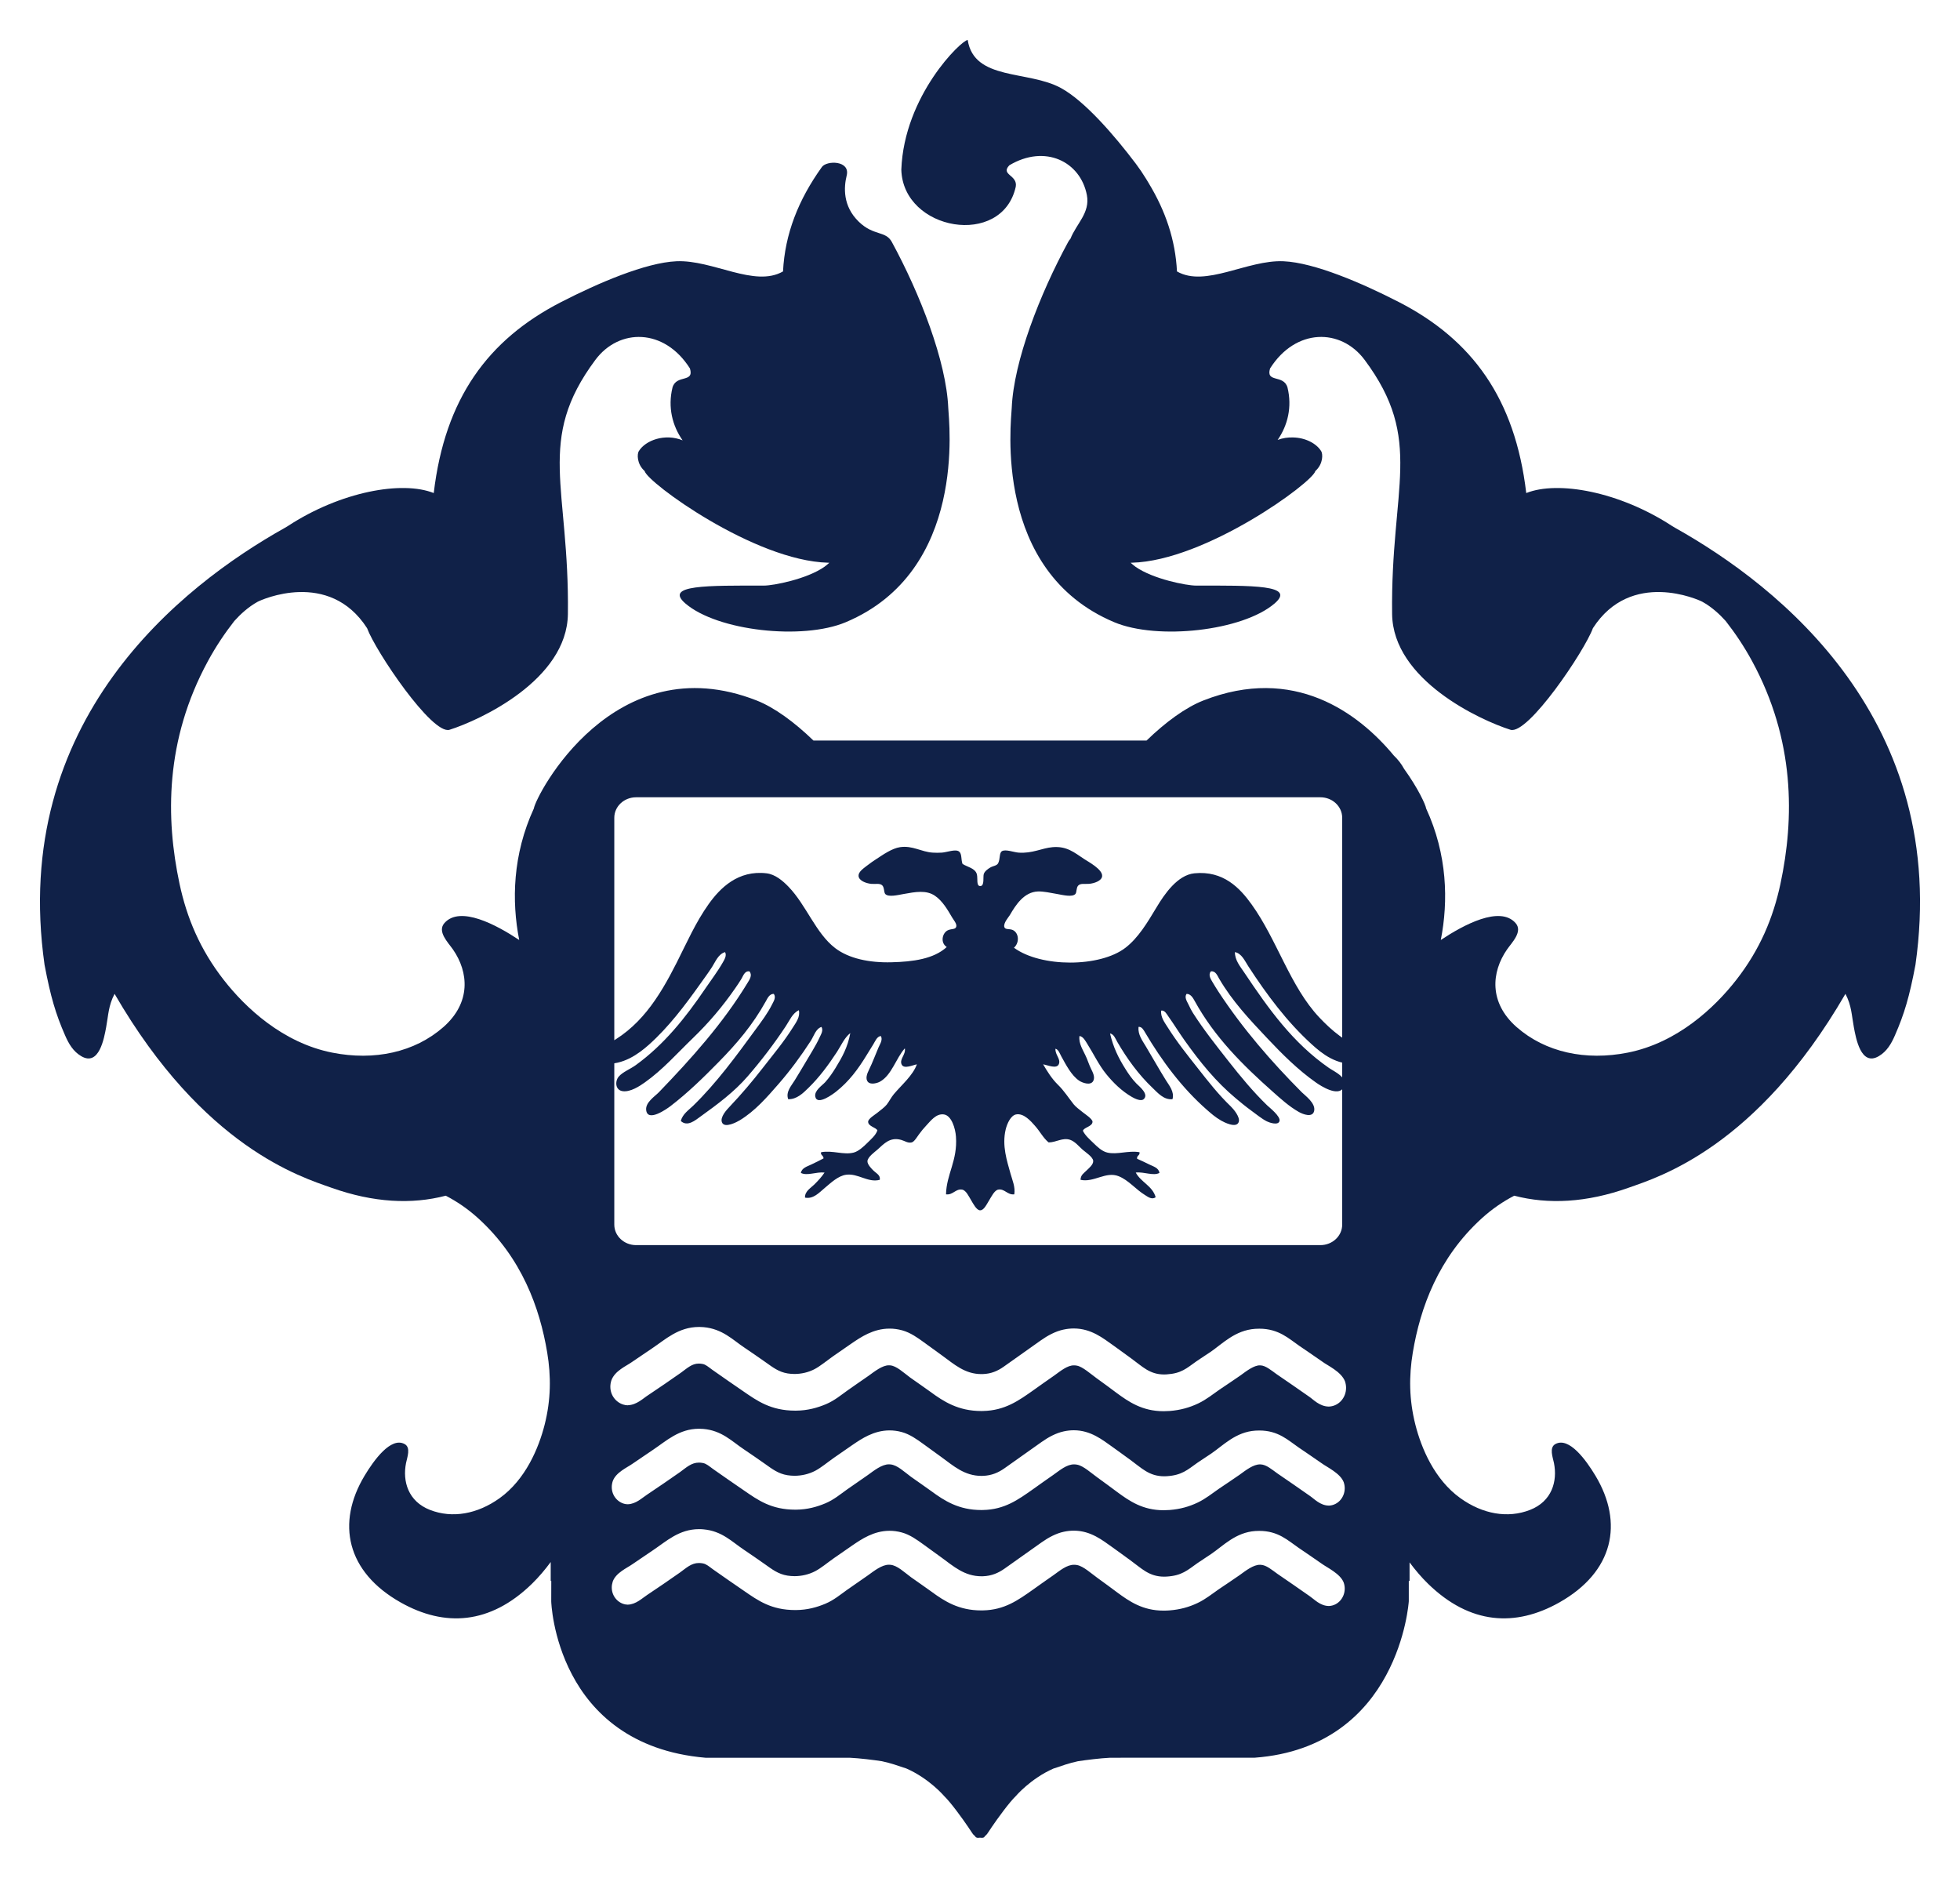
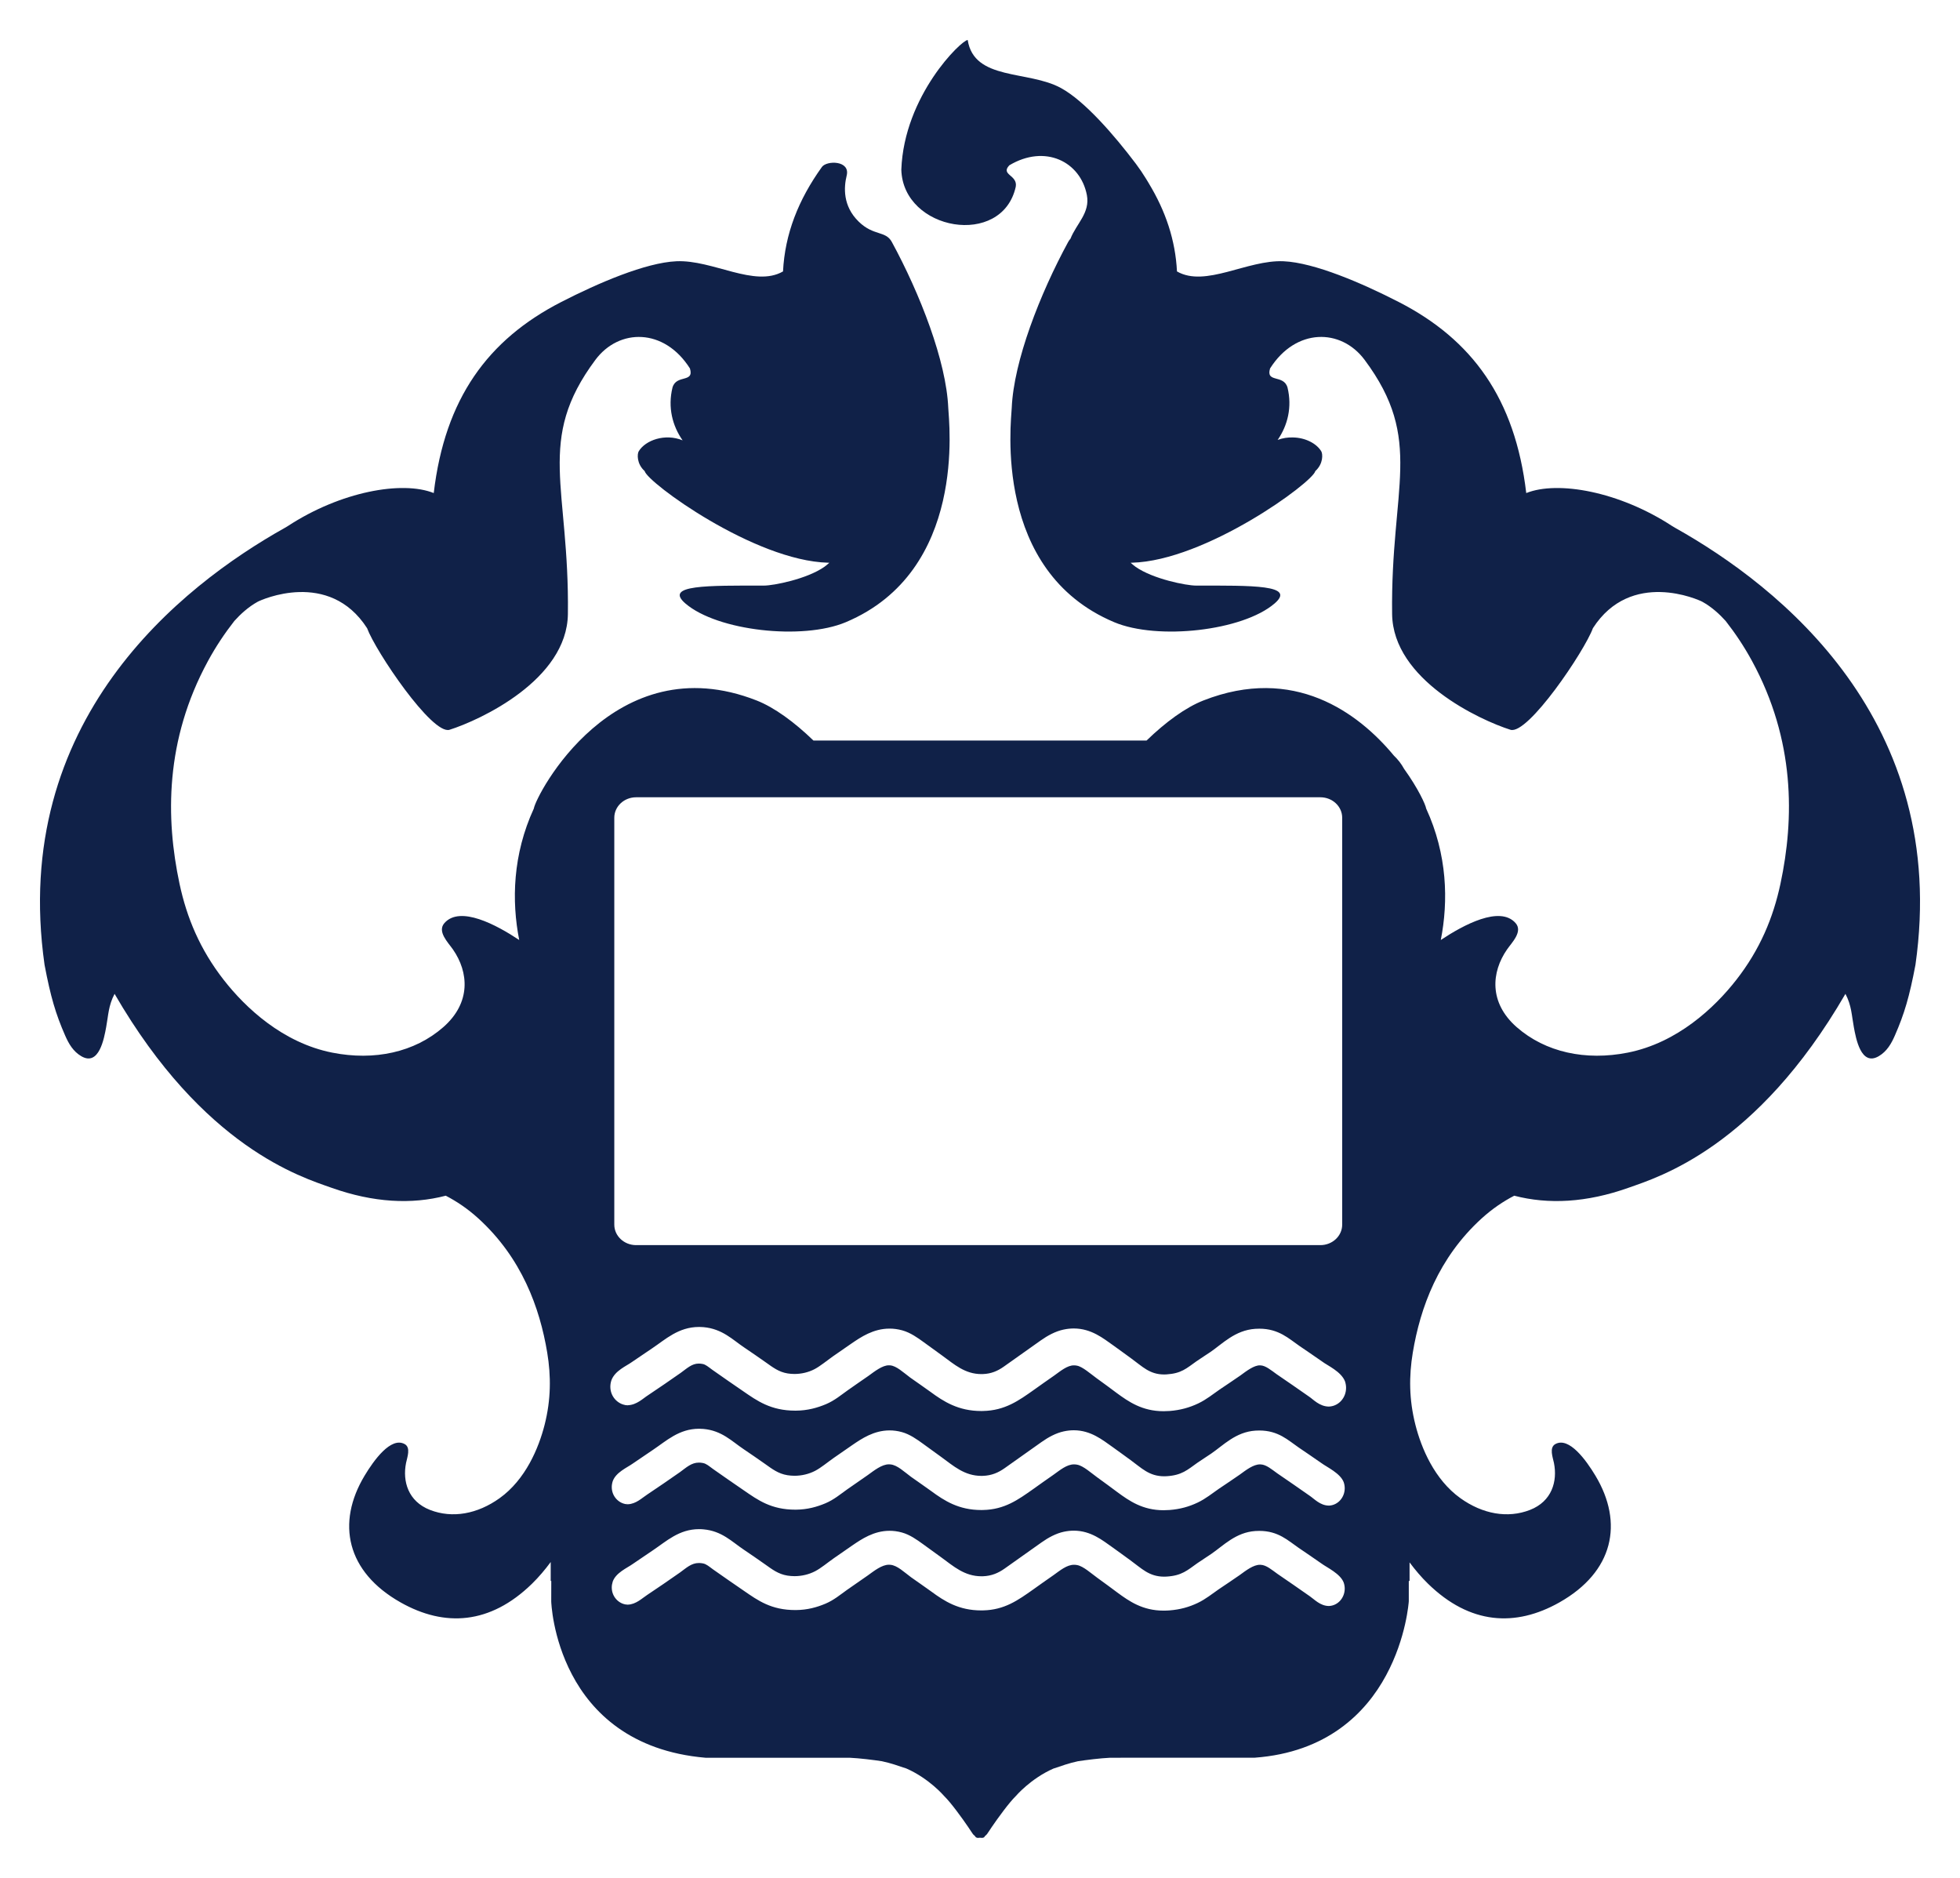
<svg xmlns="http://www.w3.org/2000/svg" xmlns:ns1="http://sodipodi.sourceforge.net/DTD/sodipodi-0.dtd" xmlns:ns2="http://www.inkscape.org/namespaces/inkscape" version="1.1" id="SCUDETTO_PERFETTO_copia_2" x="0px" y="0px" width="490.238" height="469.617" viewBox="0 0 490.238 469.617" enable-background="new 0 0 1343.64 868.8" xml:space="preserve" ns1:docname="contempora-logo-image.svg" ns2:version="1.1 (c68e22c387, 2021-05-23)">
  <defs id="defs15" />
  <ns1:namedview id="namedview13" pagecolor="#ffffff" bordercolor="#666666" borderopacity="1.0" ns2:pageshadow="2" ns2:pageopacity="0.0" ns2:pagecheckerboard="0" showgrid="false" fit-margin-top="0" fit-margin-left="0" fit-margin-right="0" fit-margin-bottom="0" ns2:zoom="0.89318602" ns2:cx="102.44227" ns2:cy="288.8536" ns2:window-width="1920" ns2:window-height="1011" ns2:window-x="0" ns2:window-y="0" ns2:window-maximized="1" ns2:current-layer="SCUDETTO_PERFETTO_copia_2" />
  <g id="g10" transform="translate(-424.301,-135.456)">
    <g id="g4">
      <path fill="#102148" d="m 843.329,267.479 c -0.284,-0.176 -0.537,-0.328 -0.771,-0.459 -13.221,-8.649 -28.606,-11.416 -36.51,-8.261 -2.791,-23.646 -13.539,-38.356 -31.854,-47.762 -9.226,-4.741 -21.147,-9.869 -28.852,-10.207 -9.109,-0.4 -19.543,6.644 -26.654,2.545 -0.393,-7.816 -2.827,-15.079 -7.072,-22.071 -0.03,-0.053 -0.062,-0.106 -0.092,-0.161 -0.19,-0.312 -0.368,-0.625 -0.57,-0.937 -0.769,-1.259 -1.61,-2.509 -2.539,-3.746 -5.433,-7.197 -12.838,-15.734 -18.762,-18.96 -8.191,-4.473 -21.716,-1.777 -23.309,-12.004 -1.546,0.018 -15.914,13.874 -16.603,32.423 0.412,15.323 25.244,19.617 28.624,4.266 0.519,-2.957 -3.896,-2.932 -1.609,-5.351 8.951,-5.34 17.787,-0.927 19.397,7.445 0.851,4.459 -2.64,7.17 -4.104,10.917 -0.205,0.229 -0.402,0.49 -0.576,0.812 -7.084,13.025 -13.62,29.822 -14.114,41.486 -0.151,3.505 -4.809,40.803 25.633,53.602 10.84,4.558 32.139,2.176 40.11,-4.684 5.447,-4.683 -5.539,-4.473 -19.671,-4.473 -2.356,0 -10.727,-1.626 -15.112,-4.707 -0.43,-0.304 -0.82,-0.659 -1.22,-1.004 0.107,-0.004 0.208,-0.004 0.318,-0.01 18.447,-0.475 45.249,-20.087 45.876,-22.915 2.031,-1.837 1.878,-4.301 1.482,-4.953 -1.185,-1.96 -3.976,-3.402 -7.051,-3.456 -1.265,-0.05 -2.577,0.14 -3.854,0.616 2.494,-3.611 3.663,-8.19 2.465,-13.104 -0.961,-3.354 -5.484,-1.066 -4.363,-4.769 6.445,-10.165 17.732,-10.077 23.644,-2.154 15.001,20.127 6.479,31.739 6.883,63.568 0.209,16.486 22.008,26.542 29.592,28.943 4.353,1.379 18.561,-19.714 20.631,-25.405 9.523,-14.795 26.492,-7.092 27.371,-6.604 2.338,1.289 4.318,3.117 5.839,4.81 2.389,3.054 4.616,6.379 6.603,10.032 10.746,19.765 10.589,39.317 7.094,55.69 -1.812,8.493 -5.108,16.417 -11.047,24.028 -5.421,6.954 -14.764,15.742 -27.146,18.192 -10.542,2.089 -20.59,-0.078 -27.779,-6.376 -6.984,-6.127 -6.342,-13.76 -2.412,-19.428 1.236,-1.774 4.024,-4.491 2.113,-6.623 -3.925,-4.392 -12.985,0.468 -18.683,4.259 1.916,-9.745 1.645,-21.364 -3.663,-32.881 -0.146,-0.972 -2.018,-5.059 -5.518,-9.918 -0.673,-1.239 -1.547,-2.358 -2.566,-3.327 -8.91,-10.749 -25.035,-22.651 -47.649,-13.766 -4.439,1.743 -9.436,5.4 -14.196,10.01 H 627.76 c -4.765,-4.609 -9.76,-8.267 -14.195,-10.01 -35.708,-14.03 -55.249,23.772 -55.74,27.011 -5.299,11.517 -5.575,23.136 -3.658,32.881 -5.699,-3.791 -14.757,-8.651 -18.686,-4.259 -1.908,2.132 0.878,4.849 2.112,6.623 3.934,5.668 4.575,13.3 -2.411,19.428 -7.188,6.298 -17.241,8.465 -27.779,6.376 -12.385,-2.451 -21.723,-11.239 -27.144,-18.192 -5.939,-7.611 -9.238,-15.536 -11.052,-24.028 -3.492,-16.373 -3.649,-35.926 7.099,-55.69 1.982,-3.653 4.216,-6.978 6.602,-10.032 1.521,-1.693 3.502,-3.521 5.837,-4.81 0.883,-0.488 17.851,-8.191 27.372,6.604 2.072,5.69 16.278,26.784 20.63,25.405 7.587,-2.401 29.384,-12.457 29.596,-28.943 0.407,-31.829 -8.121,-43.441 6.882,-63.568 5.907,-7.922 17.197,-8.011 23.645,2.154 1.116,3.703 -3.4,1.415 -4.364,4.769 -1.214,4.962 -0.017,9.584 2.53,13.213 -4.382,-1.801 -9.295,-0.049 -10.975,2.731 -0.395,0.652 -0.544,3.116 1.481,4.953 0.632,2.828 27.434,22.44 45.88,22.915 0.108,0.006 0.209,0.006 0.317,0.01 -0.4,0.345 -0.791,0.7 -1.223,1.004 -4.378,3.081 -12.753,4.707 -15.107,4.707 -14.135,0 -25.119,-0.21 -19.674,4.473 7.973,6.86 29.271,9.242 40.112,4.684 30.44,-12.799 25.785,-50.096 25.634,-53.602 -0.496,-11.664 -7.03,-28.461 -14.114,-41.486 -1.562,-2.875 -4.531,-1.439 -8.263,-5.065 -4.056,-3.932 -3.747,-8.645 -3.03,-11.543 0.947,-3.814 -4.997,-3.817 -6.193,-2.152 -5.916,8.237 -9.261,16.791 -9.73,26.125 -7.109,4.099 -17.54,-2.946 -26.653,-2.545 -7.705,0.338 -19.63,5.466 -28.854,10.207 -18.314,9.406 -29.066,24.117 -31.854,47.762 -7.904,-3.155 -23.285,-0.388 -36.505,8.261 -0.235,0.131 -0.492,0.283 -0.773,0.459 -25.972,14.555 -68.748,48.234 -60.068,109.256 1.514,7.989 2.778,12.266 5.141,17.664 0.9,2.06 2.003,3.993 4.043,5.189 4.464,2.619 5.718,-4.508 6.226,-7.257 0.556,-2.963 0.544,-5.37 2.106,-8.333 22.27,38.453 46.748,45.831 54.245,48.492 10.511,3.736 20.054,4.214 28.589,1.986 2.734,1.42 5.449,3.225 8.161,5.692 10.826,9.852 15.356,22.303 17.221,33.57 0.966,5.847 0.95,11.702 -0.654,18.025 -1.467,5.778 -4.743,13.693 -11.261,18.361 -5.544,3.967 -11.819,5.118 -17.426,2.924 -5.452,-2.136 -6.888,-7.145 -5.974,-11.729 0.289,-1.433 1.246,-3.856 -0.353,-4.734 -3.439,-1.881 -7.716,4.072 -10.023,7.92 -7.094,11.817 -4.546,24.031 9.029,31.69 10.979,6.192 22.358,5.548 32.843,-4.67 1.733,-1.692 3.27,-3.526 4.689,-5.438 0,2.982 0,4.74 0,4.74 h 0.14 l -0.01,5.092 c 0,0.055 0.256,8.952 5.194,18.308 4.913,9.361 14.651,19.198 33.398,20.806 h 36.059 c 2.509,0.115 5.994,0.554 8.045,0.868 2.285,0.481 4.026,1.12 6.149,1.827 2.847,1.25 5.214,2.975 6.866,4.386 1.639,1.409 2.552,2.481 2.601,2.533 1.626,1.572 4.534,5.574 5.981,7.717 0.538,0.813 0.878,1.316 0.878,1.316 0.023,0.032 0.042,0.051 0.068,0.082 l 0.193,0.303 0.103,0.129 0.344,0.337 0.118,0.088 c 0.04,0.104 0.106,0.196 0.196,0.273 0.136,0.119 0.315,0.183 0.497,0.183 0.022,0 0.04,0 0.061,-0.003 l 0.487,-0.038 0.49,0.038 c 0.207,0.013 0.411,-0.051 0.555,-0.18 0.084,-0.077 0.153,-0.166 0.192,-0.271 l 0.116,-0.091 0.349,-0.337 0.107,-0.129 0.173,-0.279 c 0.036,-0.032 0.064,-0.072 0.089,-0.109 0,-0.005 0.338,-0.51 0.87,-1.308 1.463,-2.147 4.356,-6.149 6.03,-7.764 0.006,0 0.914,-1.082 2.558,-2.491 1.65,-1.411 4.024,-3.136 6.812,-4.36 2.184,-0.732 3.927,-1.371 6.159,-1.847 2.093,-0.32 5.58,-0.759 8.063,-0.874 l 36.14,-0.009 c 18.075,-1.331 27.804,-11.179 32.871,-20.592 5.093,-9.418 5.669,-18.438 5.681,-18.533 0,0 0,-2.331 0,-5.071 h 0.192 v -4.651 c 1.404,1.877 2.918,3.686 4.629,5.35 10.484,10.218 21.855,10.862 32.836,4.67 13.576,-7.659 16.124,-19.873 9.032,-31.69 -2.312,-3.848 -6.585,-9.801 -10.027,-7.92 -1.595,0.878 -0.646,3.302 -0.353,4.734 0.917,4.585 -0.521,9.594 -5.972,11.729 -5.604,2.194 -11.882,1.043 -17.426,-2.924 -6.521,-4.668 -9.797,-12.583 -11.259,-18.361 -1.605,-6.323 -1.624,-12.179 -0.657,-18.025 1.866,-11.268 6.397,-23.719 17.22,-33.57 2.715,-2.468 5.427,-4.272 8.158,-5.692 8.541,2.228 18.083,1.75 28.591,-1.986 7.501,-2.661 31.976,-10.039 54.248,-48.492 1.561,2.962 1.548,5.37 2.106,8.333 0.51,2.749 1.759,9.876 6.225,7.257 2.04,-1.196 3.145,-3.129 4.043,-5.189 2.364,-5.398 3.628,-9.675 5.141,-17.664 8.682,-61.021 -34.097,-94.7 -60.067,-109.255 z m -265.38,72.478 c 0,-2.828 2.446,-5.119 5.461,-5.119 h 171.145 c 3.014,0 5.457,2.292 5.457,5.119 v 101.756 c 0,2.829 -2.443,5.122 -5.457,5.122 H 583.41 c -3.015,0 -5.461,-2.293 -5.461,-5.122 z m 178.884,197.118 c -0.042,0 -0.11,0.005 -0.2,0.005 -2.139,-0.035 -3.622,-1.692 -4.707,-2.424 -2.979,-2.108 -5.206,-3.608 -8.109,-5.611 -1.399,-0.991 -2.762,-2.206 -4.19,-2.264 -0.034,-0.005 -0.074,-0.005 -0.155,-0.005 -1.649,-0.029 -3.492,1.403 -5.145,2.605 -1.812,1.28 -3.66,2.465 -5.153,3.491 -1.714,1.174 -3.263,2.478 -5.321,3.457 -2.149,1.022 -4.38,1.646 -6.997,1.852 -0.519,0.041 -1.02,0.059 -1.495,0.059 h -0.029 c -5.241,0 -8.585,-2.34 -11.563,-4.528 -1.535,-1.124 -3.272,-2.45 -4.974,-3.653 -1.516,-1.089 -3.504,-2.914 -5.051,-3.206 -0.264,-0.056 -0.521,-0.078 -0.772,-0.078 -1.843,-0.027 -3.558,1.454 -5.196,2.613 -1.87,1.288 -3.379,2.377 -5.054,3.565 -3.788,2.676 -7.172,5.121 -12.542,5.229 -0.135,0 -0.274,0.005 -0.423,0.006 -5.632,0.01 -9.244,-2.307 -12.531,-4.73 -1.646,-1.209 -3.192,-2.23 -5.058,-3.568 -1.724,-1.27 -3.423,-2.952 -5.15,-3.109 -0.105,-0.017 -0.216,-0.021 -0.344,-0.019 -1.812,-0.03 -3.804,1.597 -5.354,2.705 -1.817,1.265 -3.555,2.449 -5.14,3.571 -1.656,1.171 -3.291,2.574 -5.438,3.475 -2.079,0.874 -4.477,1.568 -7.381,1.584 h -0.099 c -6.063,0.018 -9.397,-2.402 -12.877,-4.799 -2.365,-1.623 -5.285,-3.632 -7.733,-5.365 -0.984,-0.712 -1.654,-1.338 -2.54,-1.503 -0.356,-0.07 -0.679,-0.099 -0.983,-0.099 -1.9,-0.012 -3.168,1.233 -4.745,2.37 -2.979,2.102 -5.197,3.595 -8.216,5.622 -1.208,0.776 -2.804,2.379 -4.844,2.42 -0.086,0 -0.167,-0.001 -0.246,-0.006 l 0.042,-0.695 -0.057,0.692 c -1.939,-0.161 -3.737,-1.903 -3.748,-4.26 -0.003,-0.484 0.078,-0.987 0.242,-1.5 0.799,-2.222 3.576,-3.388 4.939,-4.356 1.797,-1.21 3.558,-2.416 5.147,-3.491 3.313,-2.215 6.487,-5.255 11.493,-5.264 0.355,-0.005 0.721,0.016 1.092,0.048 4.615,0.405 7.104,3.071 10.055,5.049 1.799,1.209 3.618,2.468 5.317,3.664 1.84,1.304 3.342,2.483 5.657,2.859 0.575,0.088 1.169,0.139 1.77,0.139 1.752,0 3.581,-0.408 5.197,-1.256 1.478,-0.785 2.967,-2.047 4.579,-3.187 1.514,-1.068 3.081,-2.149 4.67,-3.236 2.347,-1.603 5.391,-3.662 9.323,-3.666 0.977,-0.002 2.002,0.128 3.072,0.421 1.998,0.545 3.771,1.815 5.29,2.915 1.587,1.152 3.161,2.28 4.578,3.318 3.058,2.226 5.797,4.722 10.051,4.721 0.125,0 0.251,-0.003 0.374,-0.005 2.173,-0.076 3.854,-0.822 5.401,-1.912 3.216,-2.278 6.061,-4.297 9.251,-6.557 1.72,-1.217 3.622,-2.243 5.559,-2.658 0.881,-0.193 1.72,-0.275 2.514,-0.275 4.263,0.005 7.188,2.426 9.61,4.127 1.508,1.062 3.065,2.23 4.582,3.32 2.741,1.979 4.629,4.057 8.407,4.057 0.205,0 0.416,-0.004 0.627,-0.021 3.803,-0.237 5.172,-1.58 7.678,-3.355 1.126,-0.798 2.343,-1.519 3.465,-2.305 3.028,-2.075 6.127,-5.406 11.041,-5.735 0.334,-0.022 0.659,-0.031 0.978,-0.031 4.77,-0.006 7.206,2.442 9.831,4.234 1.827,1.25 3.584,2.426 5.711,3.919 1.377,1.018 4.72,2.53 5.571,4.772 0.175,0.511 0.256,1.029 0.256,1.53 -0.013,2.265 -1.663,4.167 -3.81,4.318 z m 0,-25.109 c -0.042,0 -0.11,0.005 -0.2,0.005 -2.139,-0.034 -3.622,-1.693 -4.707,-2.424 -2.979,-2.105 -5.206,-3.608 -8.109,-5.609 -1.399,-0.992 -2.762,-2.207 -4.19,-2.266 -0.034,-0.003 -0.074,-0.003 -0.155,-0.003 -1.649,-0.031 -3.492,1.402 -5.145,2.604 -1.812,1.28 -3.66,2.465 -5.153,3.491 -1.714,1.174 -3.263,2.478 -5.321,3.457 -2.149,1.022 -4.38,1.646 -6.997,1.852 -0.519,0.037 -1.02,0.059 -1.495,0.059 h -0.029 c -5.241,0 -8.585,-2.34 -11.563,-4.528 -1.535,-1.125 -3.272,-2.45 -4.974,-3.653 -1.516,-1.088 -3.504,-2.913 -5.051,-3.204 -0.264,-0.059 -0.521,-0.08 -0.772,-0.08 -1.843,-0.027 -3.558,1.453 -5.196,2.612 -1.87,1.289 -3.379,2.379 -5.054,3.567 -3.788,2.675 -7.172,5.121 -12.542,5.228 -0.135,0 -0.274,0.005 -0.423,0.008 -5.632,0.007 -9.244,-2.308 -12.531,-4.732 -1.646,-1.209 -3.192,-2.23 -5.058,-3.568 -1.724,-1.27 -3.423,-2.95 -5.15,-3.108 -0.105,-0.015 -0.216,-0.022 -0.344,-0.02 -1.812,-0.03 -3.804,1.598 -5.354,2.708 -1.817,1.262 -3.555,2.446 -5.14,3.57 -1.656,1.169 -3.291,2.572 -5.438,3.474 -2.079,0.873 -4.477,1.567 -7.381,1.587 h -0.099 c -6.063,0.01 -9.397,-2.405 -12.877,-4.803 -2.365,-1.62 -5.285,-3.632 -7.733,-5.363 -0.984,-0.712 -1.654,-1.339 -2.54,-1.503 -0.356,-0.073 -0.679,-0.101 -0.983,-0.101 -1.9,-0.013 -3.168,1.234 -4.745,2.373 -2.979,2.1 -5.197,3.589 -8.216,5.623 -1.208,0.772 -2.804,2.377 -4.844,2.416 -0.086,0 -0.167,-0.002 -0.246,-0.005 l 0.042,-0.696 -0.057,0.694 c -1.939,-0.163 -3.737,-1.905 -3.748,-4.262 -0.003,-0.481 0.078,-0.987 0.242,-1.497 0.799,-2.226 3.576,-3.388 4.939,-4.359 1.797,-1.21 3.558,-2.416 5.147,-3.492 3.313,-2.215 6.487,-5.255 11.493,-5.263 0.355,-10e-4 0.721,0.016 1.092,0.047 4.615,0.407 7.104,3.075 10.055,5.051 1.799,1.209 3.618,2.467 5.317,3.663 1.84,1.303 3.342,2.483 5.657,2.859 0.575,0.087 1.169,0.141 1.77,0.141 1.752,0 3.581,-0.41 5.197,-1.258 1.478,-0.785 2.967,-2.048 4.579,-3.186 1.514,-1.068 3.081,-2.149 4.67,-3.235 2.347,-1.604 5.391,-3.664 9.323,-3.667 0.977,-0.002 2.002,0.126 3.072,0.419 1.998,0.547 3.771,1.815 5.29,2.916 1.587,1.154 3.161,2.281 4.578,3.319 3.058,2.226 5.797,4.724 10.051,4.72 0.125,0 0.251,-0.003 0.374,-0.008 2.173,-0.074 3.854,-0.819 5.401,-1.909 3.216,-2.278 6.061,-4.297 9.251,-6.555 1.72,-1.217 3.622,-2.245 5.559,-2.66 0.881,-0.192 1.72,-0.278 2.514,-0.278 4.263,0.009 7.188,2.431 9.61,4.133 1.508,1.062 3.065,2.228 4.582,3.319 2.741,1.978 4.629,4.054 8.407,4.056 0.205,-0.002 0.416,-0.006 0.627,-0.019 3.803,-0.239 5.172,-1.58 7.678,-3.357 1.126,-0.798 2.343,-1.519 3.465,-2.305 3.028,-2.076 6.127,-5.408 11.041,-5.736 0.334,-0.022 0.659,-0.031 0.978,-0.031 4.77,-0.007 7.206,2.442 9.831,4.237 1.827,1.249 3.584,2.425 5.711,3.916 1.377,1.018 4.72,2.53 5.571,4.772 0.175,0.511 0.256,1.029 0.256,1.531 -0.013,2.265 -1.663,4.163 -3.81,4.316 z m -0.005,-24.764 c -0.009,0 -0.09,0.007 -0.205,0.007 -2.321,-0.047 -3.863,-1.81 -4.898,-2.49 -2.979,-2.102 -5.201,-3.604 -8.112,-5.606 -1.409,-1.017 -2.775,-2.169 -4.049,-2.206 0,0.003 -0.015,0 -0.119,0 l -0.028,-0.004 c -1.434,-0.021 -3.26,1.339 -4.891,2.547 -1.818,1.282 -3.672,2.469 -5.159,3.492 -1.694,1.16 -3.258,2.479 -5.366,3.485 -2.187,1.037 -4.465,1.675 -7.122,1.885 -0.526,0.038 -1.029,0.058 -1.522,0.058 h -0.029 c -5.347,0.004 -8.786,-2.403 -11.771,-4.596 -1.528,-1.127 -3.263,-2.452 -4.968,-3.651 -1.524,-1.111 -3.54,-2.908 -4.926,-3.146 -0.232,-0.052 -0.458,-0.073 -0.719,-0.073 h -0.028 c -1.626,-0.021 -3.306,1.376 -4.94,2.552 -1.866,1.286 -3.377,2.376 -5.058,3.564 -3.777,2.672 -7.252,5.187 -12.738,5.293 -0.127,0 -0.269,0.003 -0.423,0.007 0,0 -0.033,-0.004 -0.033,0 -5.717,0.002 -9.418,-2.375 -12.705,-4.801 -1.637,-1.2 -3.185,-2.221 -5.06,-3.567 -1.743,-1.3 -3.448,-2.925 -4.997,-3.048 -0.067,-0.01 -0.142,-0.013 -0.229,-0.013 0,0 -0.007,0 -0.086,0.003 l -0.026,-0.003 c -1.594,-0.021 -3.563,1.521 -5.104,2.645 -1.82,1.265 -3.558,2.447 -5.137,3.569 -1.637,1.153 -3.295,2.584 -5.503,3.513 -2.109,0.884 -4.558,1.595 -7.519,1.612 h -0.098 c -0.034,0 -0.046,-0.003 -0.046,0 -6.134,0.004 -9.574,-2.483 -13.03,-4.863 -2.367,-1.624 -5.286,-3.631 -7.739,-5.369 -1.005,-0.735 -1.646,-1.31 -2.405,-1.443 -0.332,-0.065 -0.63,-0.093 -0.964,-0.098 -1.703,0 -2.896,1.148 -4.493,2.311 -2.984,2.104 -5.204,3.597 -8.23,5.633 -1.148,0.72 -2.774,2.385 -4.97,2.47 l -0.002,0.023 -0.35,-0.026 c -0.004,0 -0.01,0 -0.015,-10e-4 l -0.312,-0.011 0.003,-0.029 c -1.993,-0.336 -3.728,-2.157 -3.745,-4.541 v -0.056 c 0,-0.515 0.086,-1.048 0.263,-1.589 0.892,-2.425 3.771,-3.583 5.072,-4.529 1.799,-1.209 3.559,-2.414 5.15,-3.489 3.274,-2.182 6.522,-5.312 11.676,-5.323 0.024,-0.004 0.051,-0.004 0.083,-0.004 0.34,0 0.694,0.019 1.052,0.049 4.746,0.424 7.313,3.175 10.217,5.109 1.801,1.21 3.623,2.472 5.324,3.67 1.855,1.312 3.294,2.438 5.509,2.798 0.559,0.086 1.135,0.135 1.716,0.135 1.697,0 3.474,-0.396 5.032,-1.215 1.432,-0.756 2.917,-2.013 4.543,-3.165 1.516,-1.068 3.083,-2.148 4.673,-3.236 2.348,-1.602 5.458,-3.723 9.495,-3.726 0.026,-0.002 0.046,-0.002 0.056,-0.002 0.998,0 2.043,0.133 3.132,0.43 2.082,0.571 3.885,1.871 5.402,2.973 1.586,1.152 3.163,2.281 4.58,3.319 3.081,2.248 5.741,4.654 9.837,4.652 l 0.005,-0.004 c 0.012,-0.001 0.028,0 0.048,0.004 0.101,-0.003 0.211,-0.004 0.323,-0.007 2.09,-0.073 3.695,-0.782 5.203,-1.844 3.219,-2.281 6.069,-4.297 9.255,-6.56 1.741,-1.232 3.679,-2.282 5.682,-2.713 0.907,-0.198 1.774,-0.285 2.594,-0.285 4.405,0.008 7.41,2.509 9.812,4.191 1.508,1.069 3.07,2.235 4.583,3.324 2.786,2.015 4.574,3.988 8.199,3.99 0.207,-0.002 0.408,-0.007 0.609,-0.021 3.719,-0.241 4.949,-1.49 7.495,-3.29 1.144,-0.81 2.355,-1.531 3.473,-2.308 2.983,-2.033 6.146,-5.451 11.216,-5.796 0.342,-0.022 0.676,-0.034 0.954,-0.031 0.005,0 0.027,-0.003 0.061,-0.003 4.892,-0.003 7.436,2.541 10.016,4.3 1.819,1.247 3.577,2.423 5.719,3.925 1.307,0.993 4.725,2.477 5.693,4.937 0.185,0.55 0.271,1.104 0.271,1.645 -0.007,2.434 -1.777,4.494 -4.157,4.661 z" id="path2" />
    </g>
    <g id="g8">
-       <path fill="#102148" d="m 571.5,398.897 c -0.287,1.526 2.566,2.423 3.867,2.548 4.745,0.435 8.664,-2.433 11.239,-4.727 4.946,-4.413 9.033,-9.856 12.873,-15.257 0.965,-1.365 1.995,-2.739 2.919,-4.177 0.86,-1.34 1.553,-3.233 3.261,-3.724 0.485,0.901 -0.212,1.939 -0.599,2.634 -1.266,2.227 -2.938,4.404 -4.382,6.537 -4.906,7.233 -10.311,13.992 -17.332,19.072 -1.44,1.045 -3.279,1.71 -4.297,2.9 -0.958,1.142 -0.893,3.393 1.036,3.64 1.89,0.239 4.176,-1.248 5.486,-2.182 4.493,-3.178 8.114,-7.316 12.021,-11.078 4.002,-3.859 7.474,-7.95 10.639,-12.534 0.494,-0.71 1.066,-1.549 1.548,-2.357 0.425,-0.735 0.802,-1.988 1.971,-1.818 0.808,0.937 0.021,2.079 -0.43,2.813 -6.167,10.181 -14.15,19.053 -22.228,27.427 -0.979,1.015 -3.392,2.525 -3.17,4.449 0.357,3.16 5.261,-0.362 6.092,-0.998 4.314,-3.307 8.228,-7.129 12.015,-10.989 4.599,-4.685 8.516,-9.26 11.842,-15.253 0.405,-0.738 0.908,-1.857 1.976,-1.817 0.64,0.913 -0.087,1.92 -0.43,2.632 -1.118,2.252 -2.691,4.312 -4.121,6.266 -4.857,6.647 -9.772,13.379 -15.619,19.071 -1.145,1.108 -2.653,2.089 -3.09,3.814 1.645,1.552 3.636,-0.189 4.892,-1.088 4.297,-3.092 8.455,-6.167 11.84,-10.085 3.399,-3.927 6.567,-8.066 9.526,-12.531 0.948,-1.435 1.673,-3.246 3.262,-3.995 0.397,1.662 -0.731,3.104 -1.458,4.265 -2.271,3.636 -4.985,6.853 -7.633,10.26 -2.569,3.304 -5.158,6.367 -8.245,9.63 -0.66,0.702 -2.443,2.566 -1.886,3.906 0.649,1.561 3.785,-0.128 4.464,-0.543 3.854,-2.351 6.787,-5.756 9.692,-9.082 2.918,-3.349 5.608,-6.993 8.072,-10.806 0.764,-1.197 1.216,-2.98 2.657,-3.454 0.509,0.878 -0.104,1.83 -0.429,2.543 -1.017,2.244 -2.444,4.374 -3.688,6.538 -0.804,1.391 -1.729,2.863 -2.575,4.27 -0.796,1.325 -2.308,2.869 -1.635,4.723 2.126,0.083 3.757,-1.537 5.062,-2.818 2.719,-2.65 4.977,-5.704 7.126,-8.984 1.053,-1.614 1.851,-3.548 3.346,-4.727 -0.648,3.536 -2.015,5.992 -3.688,8.714 -0.701,1.145 -1.528,2.376 -2.572,3.546 -0.763,0.843 -2.79,2.118 -2.497,3.631 0.469,2.375 4.604,-0.767 5.234,-1.271 3.202,-2.541 5.458,-5.565 7.646,-9.169 0.52,-0.865 1.083,-1.771 1.628,-2.635 0.492,-0.777 0.881,-1.945 1.888,-2.089 0.552,0.958 -0.223,2.022 -0.598,2.907 -0.841,1.942 -1.387,3.548 -2.406,5.629 -0.428,0.866 -0.964,2.21 -0.171,2.998 0.704,0.698 2.293,0.247 2.917,-0.092 2.989,-1.618 4.057,-5.928 6.264,-8.355 0.286,1.608 -1.464,2.743 -0.774,4.09 0.595,1.14 2.774,0.092 3.778,-0.093 -0.957,2.741 -3.801,5.135 -5.748,7.449 -0.696,0.823 -1.152,1.809 -1.8,2.635 -0.55,0.689 -1.529,1.367 -2.408,2.087 -0.45,0.371 -2.222,1.424 -2.229,2.179 -0.012,1.179 2.017,1.431 2.315,2.179 -0.444,1.259 -1.596,2.199 -2.576,3.179 -0.863,0.862 -2.15,2.045 -3.343,2.357 -2.538,0.667 -5.288,-0.625 -8.153,-0.088 -0.276,0.671 0.635,0.827 0.599,1.548 -0.943,0.524 -2.029,1.018 -3.088,1.541 -0.958,0.474 -2.347,0.802 -2.577,2.09 1.553,0.806 3.832,-0.314 5.92,-0.093 -0.65,0.998 -1.573,2.014 -2.572,2.998 -0.905,0.895 -2.388,1.684 -2.314,3.272 2.097,0.418 3.549,-1.267 4.978,-2.453 1.457,-1.221 3.312,-3.003 5.316,-3.271 2.982,-0.402 5.446,2.065 8.411,1.271 0.186,-1.169 -0.82,-1.574 -1.544,-2.27 -0.472,-0.455 -1.557,-1.537 -1.545,-2.361 0.016,-1.063 1.857,-2.349 2.487,-2.907 1.602,-1.408 3.067,-3.231 5.922,-2.456 0.965,0.269 1.694,0.875 2.663,0.64 0.634,-0.157 1.332,-1.358 1.799,-1.994 0.613,-0.844 1.167,-1.51 1.715,-2.093 1.199,-1.267 2.569,-3.202 4.55,-2.909 1.924,0.289 2.861,3.536 3.001,5.543 0.443,5.98 -2.387,9.409 -2.486,14.439 1.758,0.22 2.409,-1.461 4.036,-1.182 0.988,0.173 1.686,1.744 2.231,2.633 0.544,0.899 1.355,2.506 2.229,2.542 0.996,0.046 1.676,-1.531 2.316,-2.542 0.521,-0.82 1.288,-2.458 2.235,-2.633 1.617,-0.302 2.302,1.394 4.031,1.182 0.298,-1.818 -0.485,-3.527 -0.943,-5.177 -0.861,-3.115 -2.193,-7.003 -1.205,-11.081 0.37,-1.507 1.274,-3.455 2.577,-3.725 1.964,-0.4 3.802,1.785 4.722,2.821 1.305,1.459 2.059,3.049 3.432,4.175 1.879,0.011 3.492,-1.294 5.405,-0.64 1.211,0.42 2.199,1.668 3.095,2.456 0.683,0.602 2.603,1.823 2.655,2.811 0.057,0.928 -1.086,1.817 -1.629,2.362 -0.732,0.741 -1.497,1.118 -1.546,2.365 3.327,0.748 6.316,-2.184 9.527,-0.906 2.486,0.986 4.298,3.314 6.608,4.72 0.695,0.422 1.678,1.235 2.662,0.549 -0.788,-2.868 -3.691,-3.738 -4.981,-6.18 2.095,-0.234 4.382,0.913 5.924,0.093 -0.162,-1.289 -1.587,-1.633 -2.488,-2.09 -1.042,-0.523 -2.109,-1.009 -3.097,-1.452 -0.121,-0.888 0.729,-0.749 0.607,-1.637 -2.845,-0.496 -5.559,0.687 -8.067,0.088 -1.34,-0.314 -2.499,-1.449 -3.437,-2.357 -1.001,-0.982 -2.087,-1.893 -2.659,-3.089 0.223,-0.857 2.409,-1.063 2.403,-2.269 0,-0.688 -1.896,-1.93 -2.321,-2.27 -0.916,-0.755 -1.815,-1.364 -2.398,-2.093 -1.276,-1.606 -2.415,-3.416 -3.95,-4.901 -1.562,-1.531 -2.69,-3.397 -3.687,-5.086 1.188,0.2 3.444,1.262 3.951,-0.091 0.48,-1.294 -0.982,-2.308 -0.865,-3.814 0.771,0.195 1.074,1.198 1.464,1.909 1.176,2.123 2.517,4.766 4.46,6.082 0.747,0.509 2.834,1.319 3.519,0.093 0.547,-0.979 -0.131,-2.219 -0.51,-2.998 -0.512,-1.029 -0.763,-1.905 -1.119,-2.722 -0.884,-2.06 -2.062,-3.574 -1.803,-5.541 0.938,0.12 1.491,1.244 1.972,1.999 1.531,2.412 2.878,5.273 4.726,7.534 1.731,2.136 3.882,4.255 6.438,5.723 0.795,0.459 2.259,1.128 2.913,0.545 1.412,-1.25 -1.145,-3.238 -1.798,-3.905 -1.135,-1.154 -2.022,-2.473 -2.749,-3.633 -1.753,-2.78 -3.045,-5.411 -3.863,-8.902 0.979,0.181 1.364,1.33 1.802,2.09 2.452,4.221 5.337,8.204 8.842,11.532 1.294,1.233 2.802,3.039 4.977,2.818 0.537,-1.836 -0.824,-3.425 -1.634,-4.723 -1.755,-2.811 -3.306,-5.608 -5.062,-8.537 -0.833,-1.386 -1.987,-2.907 -1.798,-4.814 0.808,-0.13 1.303,0.812 1.628,1.364 4.217,7.157 9.322,13.983 15.445,19.341 1.012,0.886 2.109,1.872 3.601,2.725 0.672,0.385 3.794,2.011 4.386,0.366 0.43,-1.226 -1.28,-3.229 -1.973,-3.907 -3.12,-2.995 -5.685,-6.287 -8.241,-9.54 -2.67,-3.382 -5.213,-6.54 -7.556,-10.26 -0.755,-1.199 -1.795,-2.518 -1.63,-4.175 0.897,-0.149 1.4,0.89 1.803,1.454 1.396,1.961 2.681,4.066 4.12,6.086 3.826,5.361 7.718,10.201 12.789,14.438 1.181,0.991 2.462,2.043 3.774,2.998 1.295,0.941 2.663,2.075 3.941,2.725 0.576,0.288 2.881,1.125 3.181,-0.092 0.288,-1.176 -2.536,-3.373 -3.09,-3.904 -3.483,-3.371 -6.682,-7.236 -9.699,-11.084 -3.045,-3.884 -6.101,-7.712 -8.838,-11.984 -0.423,-0.663 -0.833,-1.493 -1.198,-2.27 -0.351,-0.719 -1.013,-1.685 -0.429,-2.542 1.057,-0.019 1.639,1.057 2.059,1.817 4.962,9.021 12.052,16.049 19.564,22.702 1.841,1.63 4.028,3.633 6.434,4.994 1.093,0.622 3.501,1.53 3.864,-0.271 0.391,-1.93 -2.265,-3.803 -3.093,-4.633 -7.55,-7.583 -14.782,-15.896 -20.849,-25.156 -0.457,-0.693 -0.989,-1.568 -1.462,-2.359 -0.43,-0.733 -1.182,-1.829 -0.43,-2.725 1.166,-0.171 1.62,1.06 2.061,1.818 3.29,5.642 7.595,10.21 12.104,14.981 3.664,3.885 7.593,7.82 12.099,10.987 1.335,0.948 5.493,3.568 6.864,1.362 1.547,-2.473 -2.311,-4.097 -3.601,-4.997 -9.008,-6.248 -15.033,-14.67 -21.195,-23.882 -0.99,-1.479 -2.354,-3.077 -2.32,-5.084 1.686,0.321 2.479,2.204 3.344,3.539 4.581,7.045 9.627,13.852 15.879,19.53 2.552,2.315 6.219,5.307 11.243,4.816 1.303,-0.133 4.038,-1.026 3.858,-2.455 -0.081,-0.667 -1.417,-0.993 -1.71,-1.091 -4.742,-1.571 -8.462,-4.768 -11.502,-7.993 -7.299,-7.725 -10.544,-19.367 -16.914,-28.244 -2.969,-4.15 -7.111,-8.521 -14.324,-7.81 -4.259,0.418 -7.536,5.276 -9.442,8.448 -2.373,3.95 -4.601,7.69 -7.808,10.167 -6.416,4.958 -21.181,4.943 -27.891,0 1.492,-1.361 1.193,-3.796 -0.347,-4.451 -0.822,-0.344 -1.843,-0.006 -2.063,-0.722 -0.299,-0.982 1.1,-2.519 1.381,-3 1.474,-2.533 3.553,-5.781 7.036,-5.9 1.356,-0.045 3.091,0.329 4.81,0.637 1.433,0.259 3.753,0.836 4.538,0 0.375,-0.396 0.191,-1.53 0.692,-2.09 0.578,-0.648 1.664,-0.362 2.747,-0.455 1.293,-0.114 3.142,-0.747 3.257,-1.906 0.173,-1.703 -3.521,-3.652 -4.453,-4.27 -2.512,-1.659 -4.366,-3.288 -7.897,-3 -2.758,0.23 -5.069,1.632 -8.584,1.367 -1.199,-0.096 -3.225,-0.904 -4.122,-0.36 -0.717,0.429 -0.402,1.918 -0.942,2.994 -0.346,0.678 -1.262,0.664 -1.975,1.09 -0.516,0.304 -1.403,0.898 -1.634,1.635 -0.216,0.705 0.206,2.868 -0.769,2.997 -1.189,0.157 -0.678,-1.862 -0.949,-2.907 -0.403,-1.604 -2.47,-1.85 -3.6,-2.637 -0.399,-1.091 -0.112,-2.514 -0.857,-3.085 -0.883,-0.676 -2.966,0.178 -4.292,0.274 -0.803,0.055 -1.604,0.045 -2.315,0 -2.871,-0.186 -5.006,-1.825 -8.154,-1.367 -2.032,0.304 -4.269,1.892 -5.838,2.911 -0.775,0.5 -1.685,1.122 -2.571,1.817 -0.841,0.659 -2.023,1.473 -1.976,2.453 0.065,1.21 1.87,1.869 3.176,1.997 1.019,0.104 2.145,-0.204 2.741,0.364 0.562,0.525 0.398,1.773 0.774,2.181 0.789,0.836 3.136,0.255 4.547,0 3.014,-0.546 5.724,-1.049 7.898,0.453 1.837,1.263 3.066,3.342 4.296,5.445 0.292,0.515 1.15,1.496 1.029,2.18 -0.16,0.885 -1.174,0.529 -2.15,1 -1.338,0.654 -1.938,3.054 -0.254,4.182 -3.25,2.97 -8.394,3.676 -13.821,3.808 -5.54,0.147 -10.667,-0.935 -14.073,-3.539 -4.878,-3.734 -7.213,-10.729 -11.671,-15.347 -1.439,-1.496 -3.342,-3.105 -5.489,-3.361 -7.121,-0.847 -11.621,3.664 -14.507,7.723 -3.235,4.545 -5.413,9.545 -7.979,14.619 -4.458,8.812 -9.376,16.631 -18.366,20.887 -0.595,0.278 -3.549,1.063 -3.689,1.814 z" id="path6" />
-     </g>
+       </g>
  </g>
</svg>